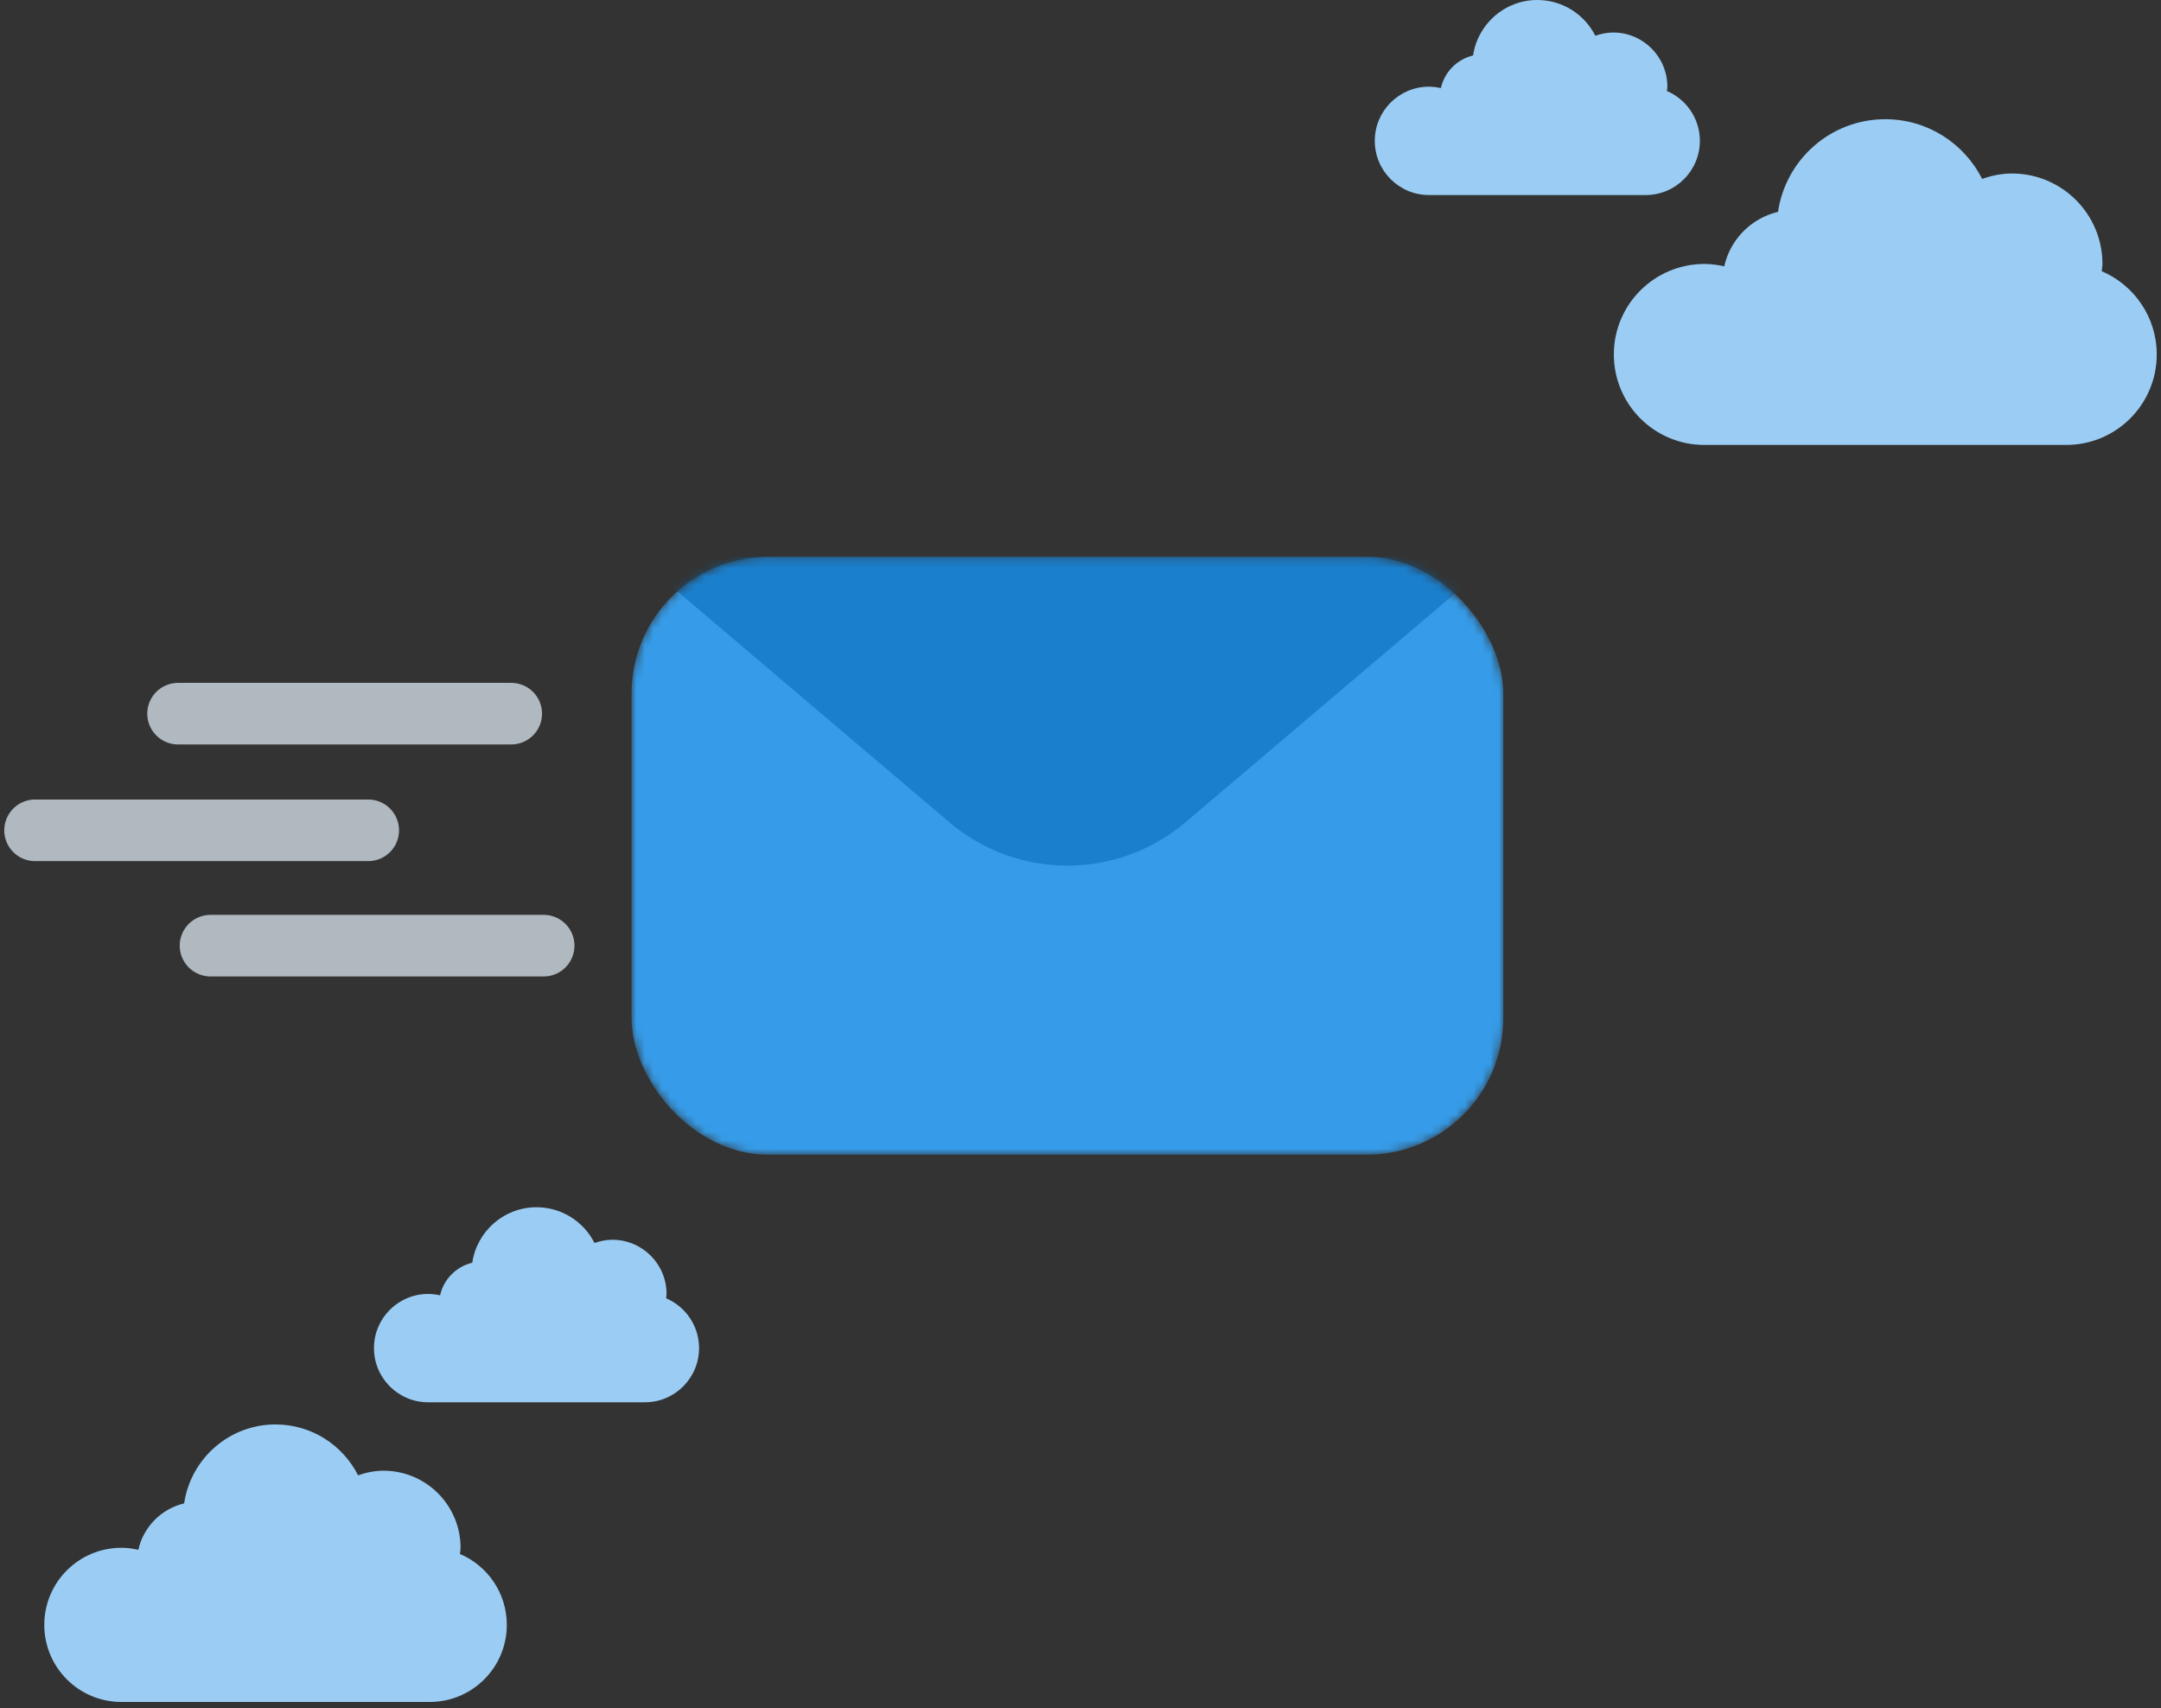
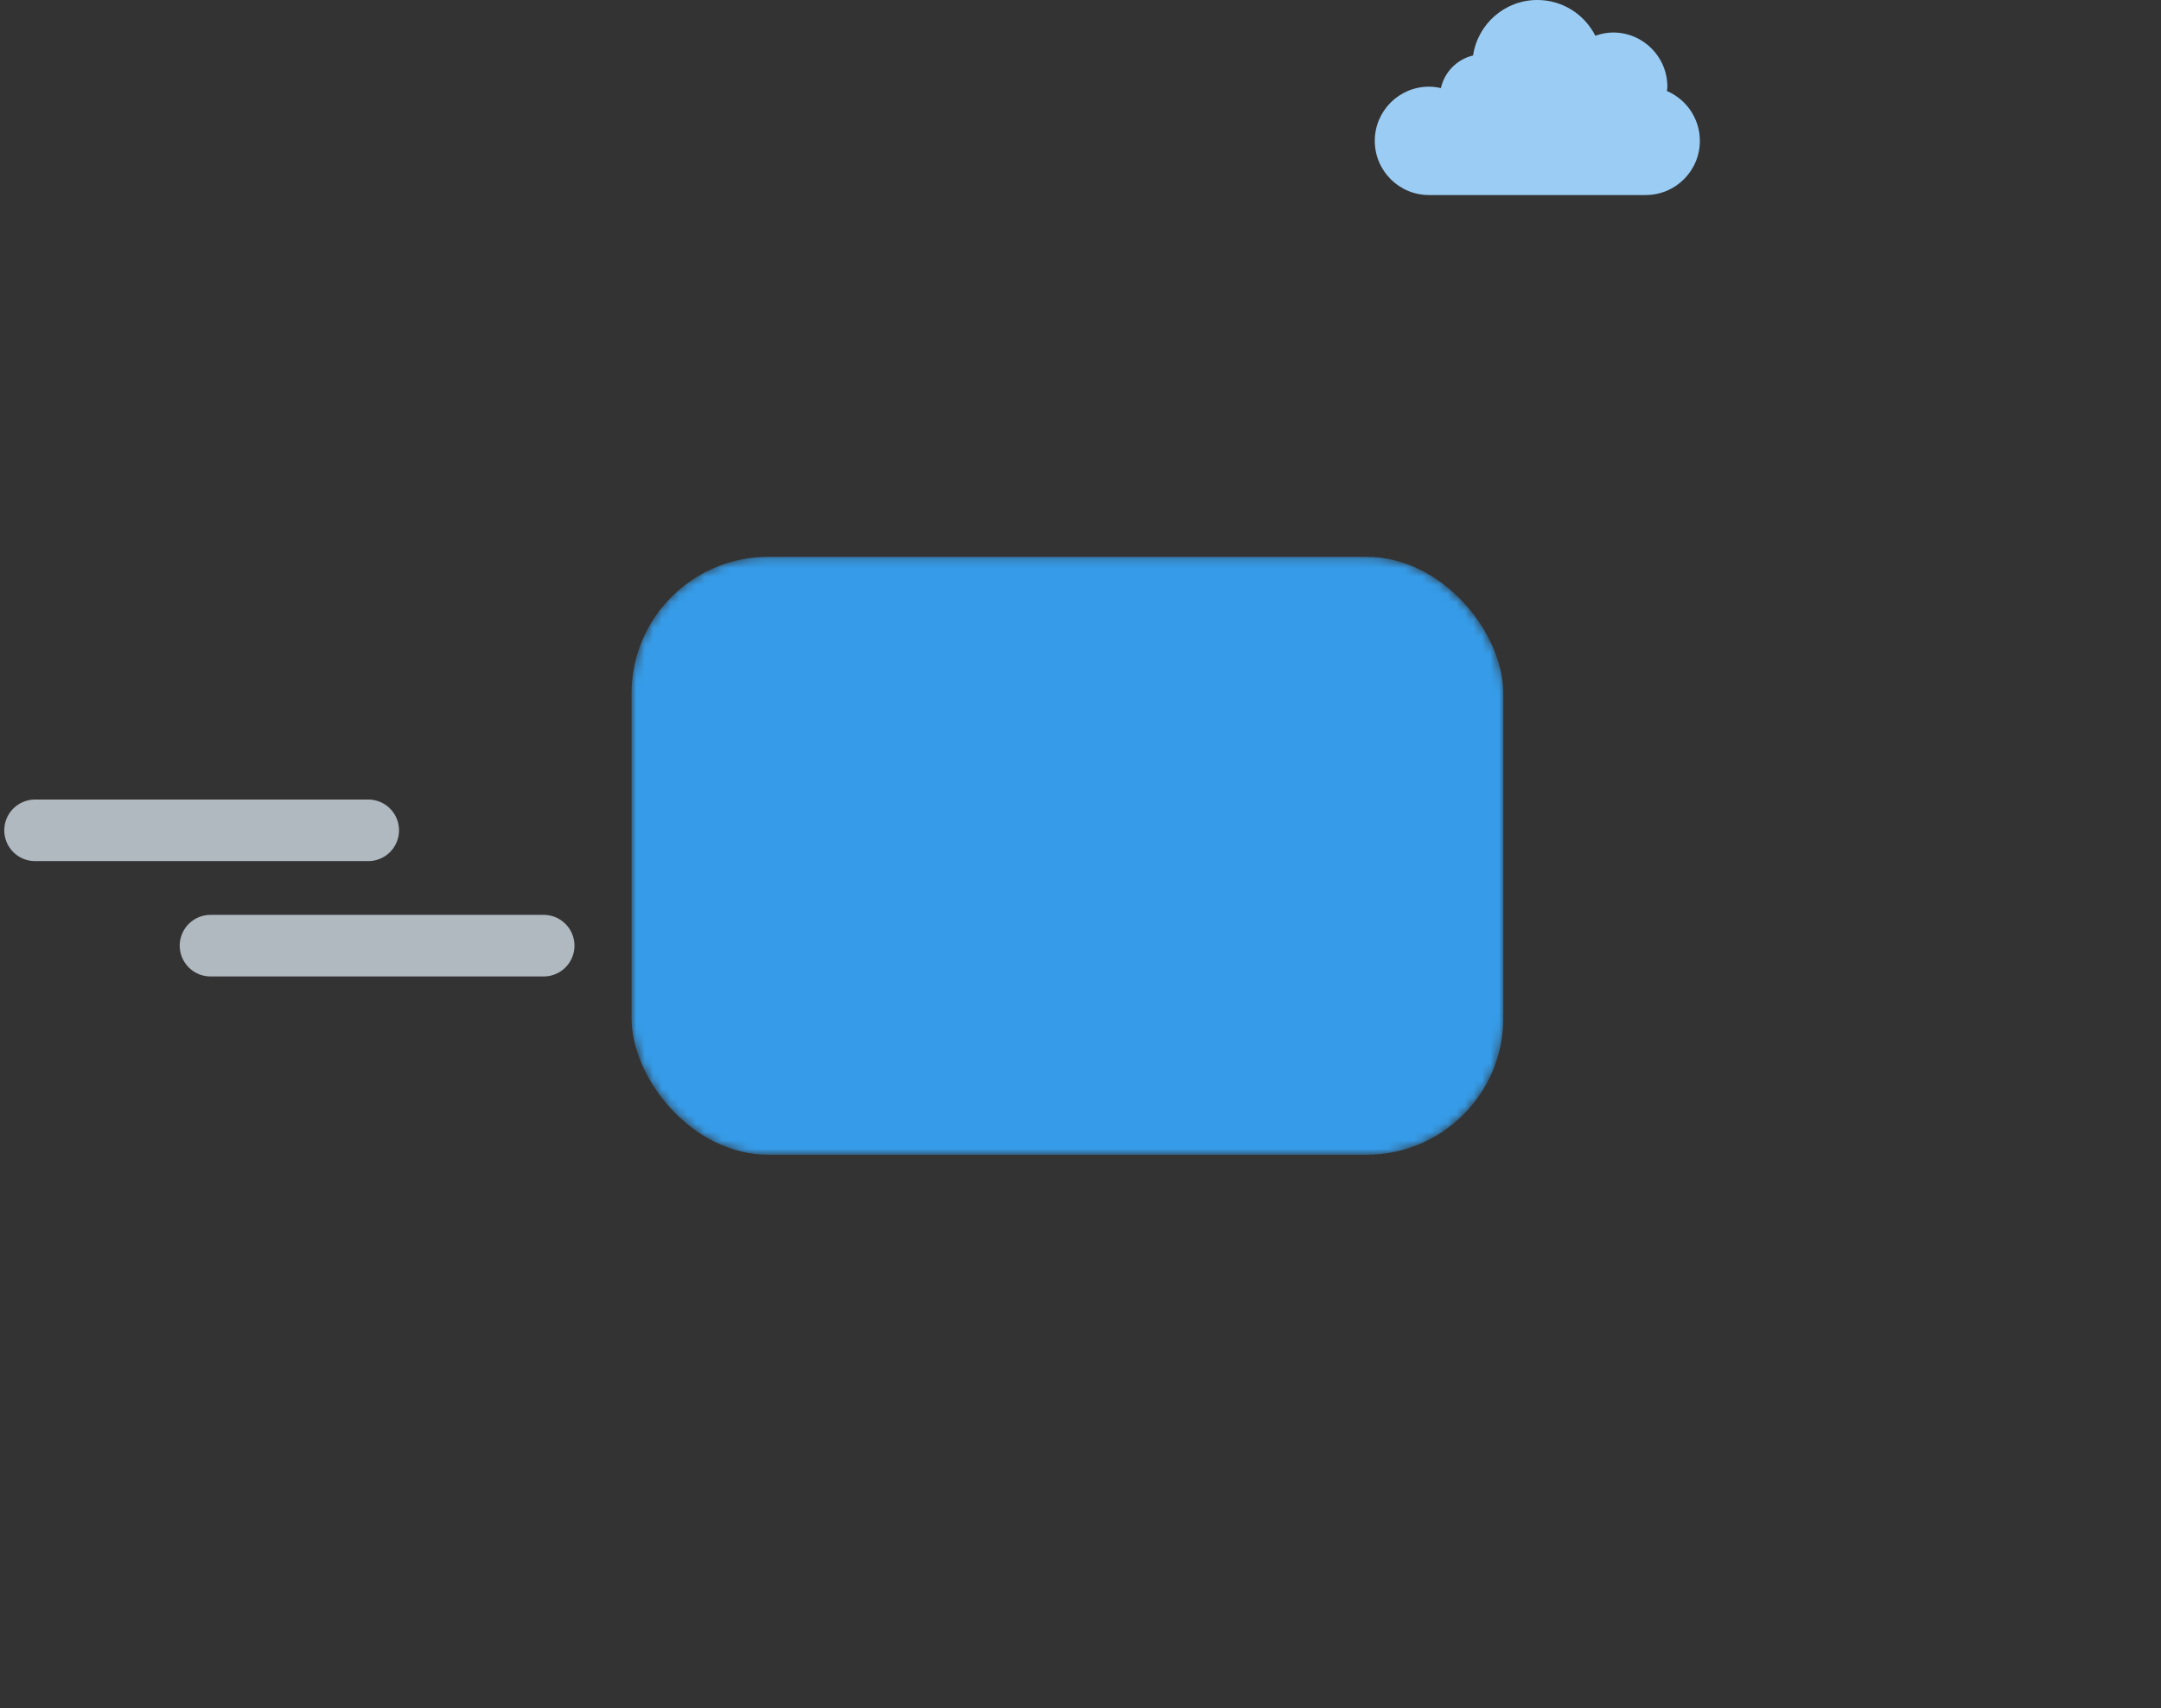
<svg xmlns="http://www.w3.org/2000/svg" width="253" height="200" viewBox="0 0 253 200" fill="none">
  <rect x="0" y="0" width="253" height="200" fill="#333333" stroke="none" />
  <g clip-path="url(#clip0_2325_8891)">
    <mask id="mask0_2325_8891" style="mask-type:alpha" maskUnits="userSpaceOnUse" x="73" y="65" width="104" height="71">
      <rect x="73.938" y="65.191" width="102.064" height="70.008" rx="16" fill="#C4C4C4" />
    </mask>
    <g mask="url(#mask0_2325_8891)">
      <rect x="73.938" y="65.191" width="102.064" height="70.008" rx="16" fill="#369CE9" />
-       <path opacity="0.53" d="M111.133 96.264L74.537 65.191H175.401L138.805 96.264C130.825 103.04 119.113 103.04 111.133 96.264Z" fill="#0369B6" />
    </g>
-     <line opacity="0.7" x1="20.847" y1="83.555" x2="59.853" y2="83.555" stroke="#E6F3FC" stroke-width="7.21" stroke-linecap="round" />
    <line opacity="0.7" x1="4.105" y1="97.213" x2="43.111" y2="97.213" stroke="#E6F3FC" stroke-width="7.21" stroke-linecap="round" />
    <line opacity="0.7" x1="24.646" y1="110.717" x2="63.651" y2="110.717" stroke="#E6F3FC" stroke-width="7.21" stroke-linecap="round" />
-     <path d="M53.848 181.936C53.866 181.694 53.92 181.461 53.92 181.214C53.92 176.23 49.879 172.189 44.895 172.189C43.848 172.189 42.857 172.402 41.922 172.73C40.137 169.199 36.485 166.773 32.259 166.773C26.819 166.773 22.33 170.788 21.559 176.014C18.888 176.651 16.794 178.761 16.196 181.449C15.555 181.304 14.893 181.214 14.209 181.214C9.225 181.214 5.184 185.255 5.184 190.239C5.184 195.223 9.225 199.264 14.209 199.264C19.193 199.264 45.326 199.264 50.31 199.264C55.294 199.264 59.335 195.223 59.335 190.239C59.335 186.51 57.074 183.313 53.848 181.936Z" fill="#9BCDF4" />
-     <path d="M246.06 31.754C246.081 31.47 246.145 31.196 246.145 30.906C246.145 25.057 241.401 20.313 235.551 20.313C234.323 20.313 233.159 20.563 232.062 20.948C229.967 16.805 225.681 13.957 220.721 13.957C214.335 13.957 209.066 18.669 208.162 24.802C205.026 25.55 202.568 28.027 201.867 31.182C201.115 31.012 200.338 30.906 199.535 30.906C193.685 30.906 188.941 35.65 188.941 41.499C188.941 47.349 193.685 52.093 199.535 52.093C205.384 52.093 236.058 52.093 241.907 52.093C247.757 52.093 252.501 47.349 252.501 41.499C252.501 37.122 249.846 33.37 246.06 31.754Z" fill="#9BCDF4" />
-     <path d="M77.985 152C77.998 151.83 78.036 151.666 78.036 151.493C78.036 147.99 75.195 145.15 71.693 145.15C70.957 145.15 70.26 145.299 69.603 145.53C68.349 143.049 65.782 141.344 62.812 141.344C58.989 141.344 55.834 144.165 55.292 147.838C53.414 148.286 51.943 149.769 51.523 151.658C51.073 151.556 50.607 151.493 50.126 151.493C46.624 151.493 43.783 154.333 43.783 157.836C43.783 161.338 46.624 164.179 50.126 164.179C53.629 164.179 71.996 164.179 75.499 164.179C79.001 164.179 81.842 161.338 81.842 157.836C81.842 155.215 80.252 152.968 77.985 152Z" fill="#9BCDF4" />
    <path d="M195.155 10.656C195.168 10.486 195.206 10.323 195.206 10.149C195.206 6.646 192.365 3.806 188.863 3.806C188.127 3.806 187.43 3.956 186.773 4.186C185.519 1.705 182.952 0 179.982 0C176.159 0 173.004 2.821 172.462 6.494C170.584 6.942 169.113 8.425 168.693 10.314C168.243 10.212 167.777 10.149 167.296 10.149C163.794 10.149 160.953 12.989 160.953 16.492C160.953 19.995 163.794 22.835 167.296 22.835C170.799 22.835 189.166 22.835 192.669 22.835C196.171 22.835 199.012 19.995 199.012 16.492C199.012 13.871 197.422 11.624 195.155 10.656Z" fill="#9BCDF4" />
  </g>
  <defs>
    <clipPath id="clip0_2325_8891">
      <rect width="252" height="199.264" fill="white" transform="translate(0.5)" />
    </clipPath>
  </defs>
</svg>